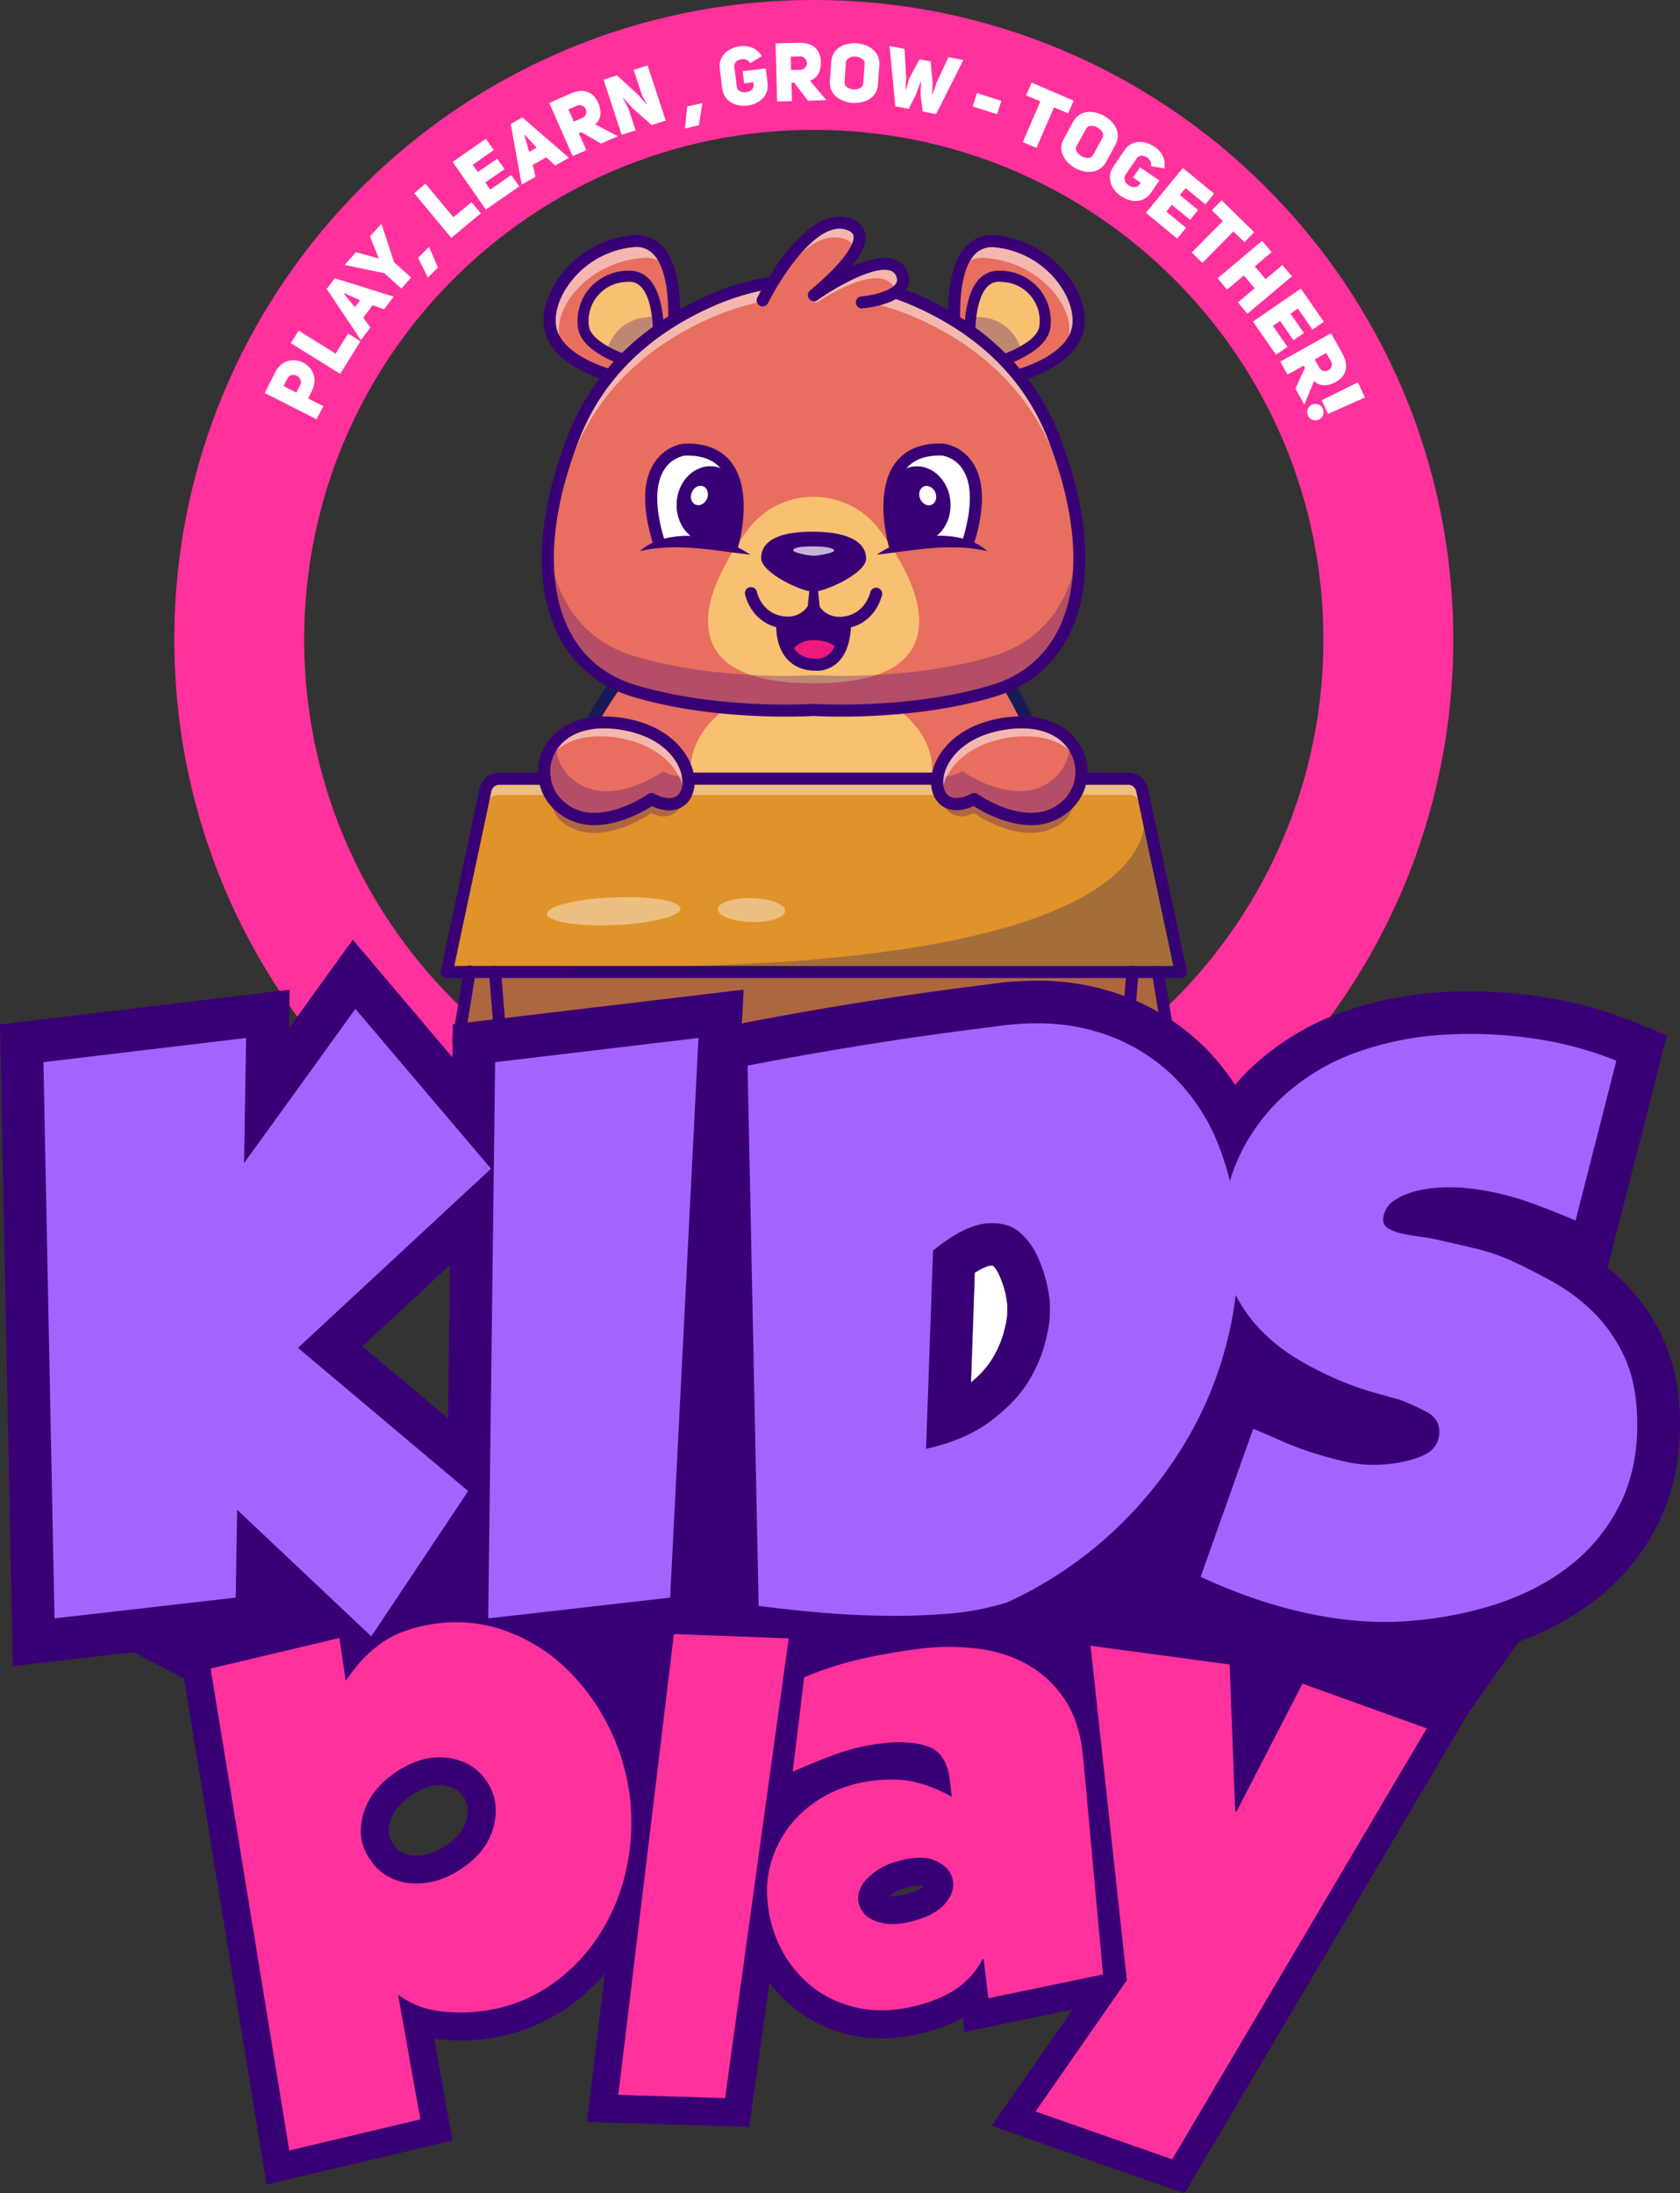
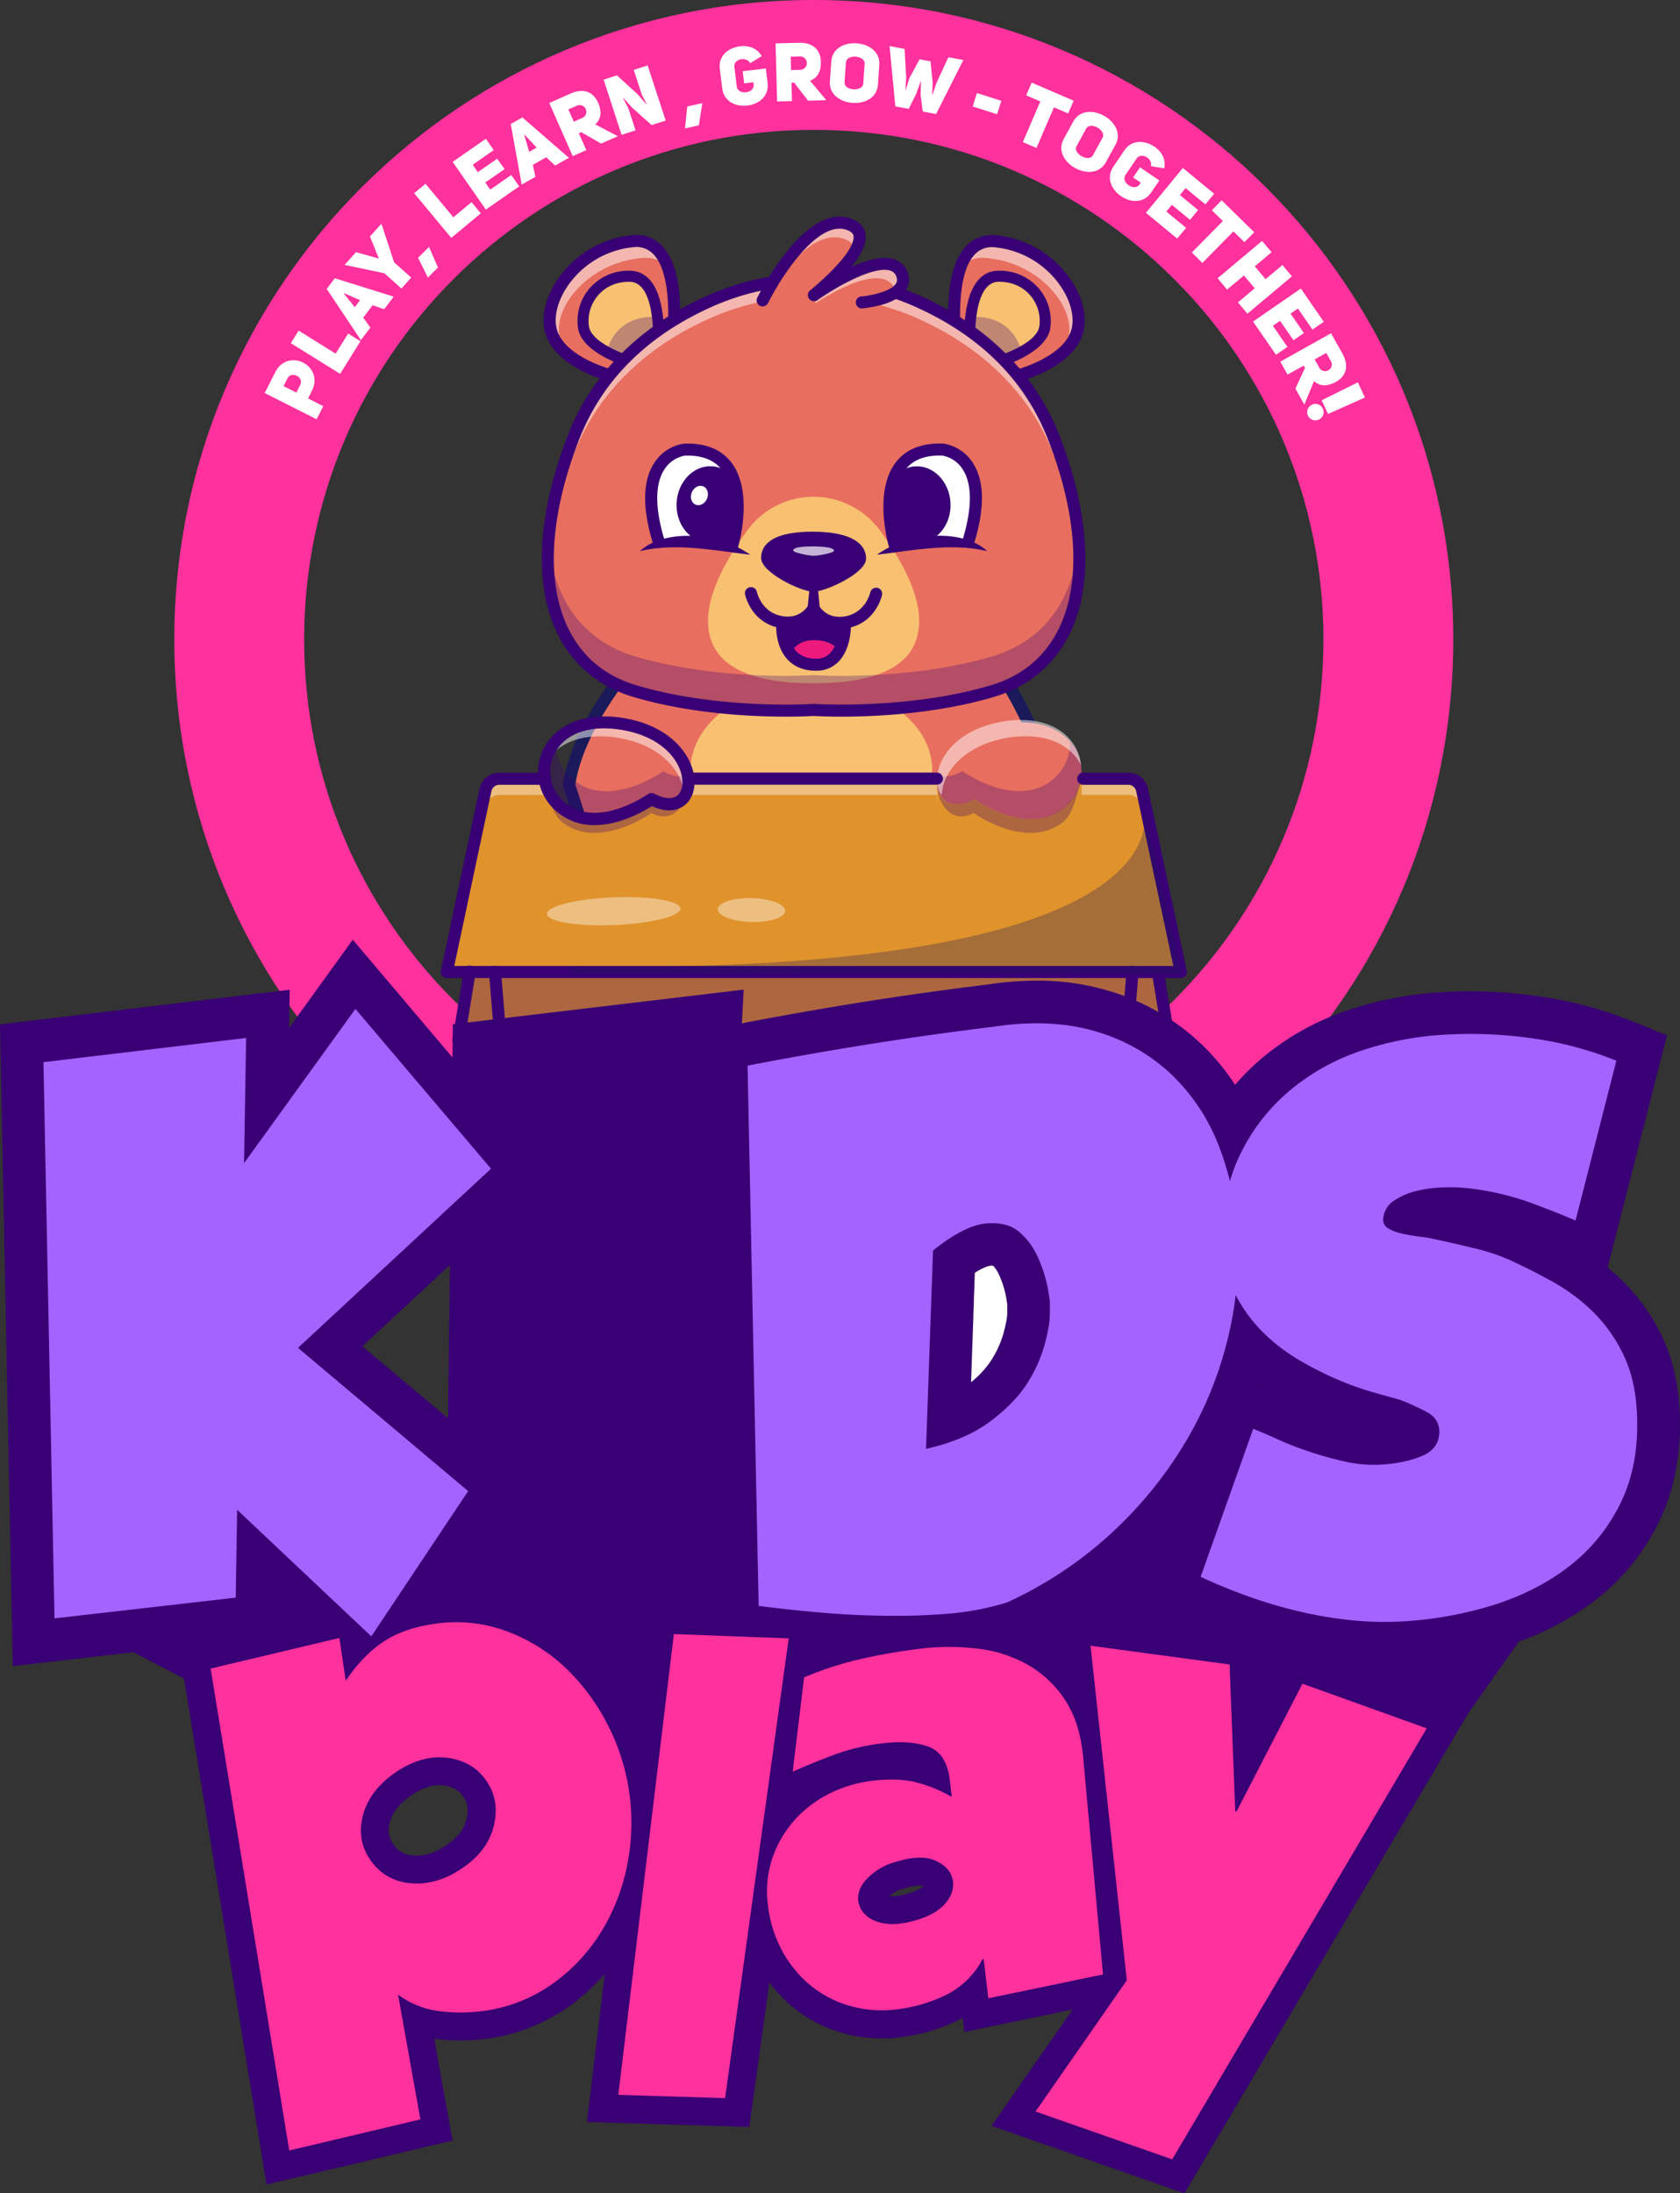
<svg xmlns="http://www.w3.org/2000/svg" viewBox="0 0 752.43 982.19">
  <rect x="0" y="0" width="752.43" height="982.19" fill="#333333" stroke="none" />
  <defs>
    <style>.cls-1{fill:#ff319d;}.cls-2{fill:#e86e5f;}.cls-3{fill:#f8c071;}.cls-4{fill:#1a1a5a;}.cls-5{fill:#e0922b;}.cls-6{opacity:0.4;}.cls-7{fill:#fff;}.cls-8{fill:#ac4917;}.cls-9{opacity:0.3;}.cls-10{fill:#390075;}.cls-11{opacity:0.5;}.cls-12{fill:#f4aa6b;}.cls-13{opacity:0.7;}.cls-14{fill:#ed197c;}.cls-15{fill:#a463ff;}</style>
  </defs>
  <g id="Layer_2" data-name="Layer 2">
    <g id="Layer_1-2" data-name="Layer 1">
      <path class="cls-1" d="M364.47,0C206.3,0,78.07,128.23,78.07,286.4S206.3,572.81,364.47,572.81,650.88,444.58,650.88,286.4,522.65,0,364.47,0Zm0,514.66c-126.06,0-228.25-102.2-228.25-228.26S238.41,58.15,364.47,58.15,592.73,160.34,592.73,286.4,490.53,514.66,364.47,514.66Z" />
      <path class="cls-2" d="M287.16,292.26s-28.1,30.19-32.27,59.33l13,40.08H469.84l2.08-36.43s-10.41-50-52.05-87.44Z" />
      <ellipse class="cls-3" cx="363.41" cy="344.83" rx="54.13" ry="38.87" />
      <path class="cls-4" d="M469.84,394.38H267.9a2.71,2.71,0,0,1-2.58-1.87l-13-40.08a2.8,2.8,0,0,1-.11-1.22c4.24-29.65,31.8-59.54,33-60.8a2.79,2.79,0,0,1,1.5-.82l132.71-24.46a2.74,2.74,0,0,1,2.31.65c41.82,37.64,52.45,86.83,52.89,88.9a3.4,3.4,0,0,1,.05.71l-2.08,36.43A2.72,2.72,0,0,1,469.84,394.38Zm-200-5.43H467.27l1.92-33.49c-1-4.35-12.24-50-50.15-84.74l-130.48,24c-4,4.48-26.95,31.13-30.89,56.59Z" />
      <polygon class="cls-5" points="223.93 462.21 205.34 465.9 210.35 435.24 221.73 435.24 223.93 462.21" />
      <path class="cls-5" d="M528.85,435.24H200.1l17.35-81.58a6.26,6.26,0,0,1,6.14-5h20.35a20.89,20.89,0,0,0,7.24,12.72c16.28,13.82,40.59-3.57,40.59-3.57,11.15,5.85,17.38-.43,16.5-9.15H419.8c-.88,8.72,5.35,15,16.5,9.15,0,0,24.31,17.39,40.59,3.57a20.81,20.81,0,0,0,7.25-12.83l.86.11h20.37a6.28,6.28,0,0,1,6.14,5Z" />
      <polygon class="cls-5" points="507.21 435.24 505.02 462.21 494.5 591.37 234.45 591.37 223.93 462.21 221.73 435.24 507.21 435.24" />
      <polygon class="cls-5" points="523.61 465.9 505.02 462.21 507.21 435.24 518.59 435.24 523.61 465.9" />
      <g class="cls-6">
        <path class="cls-7" d="M243.94,350.77H223.59a6.26,6.26,0,0,0-6.14,5L200.1,437.32h1.11L217.45,361a6.26,6.26,0,0,1,6.14-5h20.35a.3.3,0,0,1,0,.1v-5.2A.43.43,0,0,0,243.94,350.77Z" />
      </g>
      <g class="cls-6">
        <path class="cls-7" d="M419.8,350.77H309V356H419.8a15,15,0,0,0,.07,3.68v-5.2A15,15,0,0,1,419.8,350.77Z" />
      </g>
      <g class="cls-6">
        <path class="cls-7" d="M511.51,355.74a6.28,6.28,0,0,0-6.14-5H485l-.59-.08v5.21l.59.08h20.37a6.28,6.28,0,0,1,6.14,5l16.24,76.37h1.1Z" />
      </g>
      <rect class="cls-8" x="344.26" y="550.02" width="46.1" height="41.66" />
      <g class="cls-9">
        <path class="cls-10" d="M221.73,435.24l1.85,22.7H474.12a13,13,0,0,1,13,14.35l-.67,6.73h0A112.12,112.12,0,0,1,374.88,580H233.52l.93,11.38H494.51L505,462.21l2.19-27Z" />
      </g>
      <g class="cls-9">
        <polygon class="cls-10" points="223.93 462.21 205.34 465.9 210.35 435.24 221.73 435.24 223.93 462.21" />
      </g>
      <g class="cls-9">
        <polygon class="cls-10" points="523.61 465.9 505.02 462.21 507.21 435.24 518.59 435.24 523.61 465.9" />
      </g>
      <g class="cls-9">
        <path class="cls-10" d="M307.61,354.67a11.59,11.59,0,0,0,.7-3.2c-.48,8.32-6.54,17.87-16.54,12.61,0,0-24.31,17.4-40.59,3.57-4.1-3.48-6.51-14.26-7.24-19a20.89,20.89,0,0,0,7.24,12.72c16.28,13.82,40.59-3.57,40.59-3.57C300.1,362.21,305.69,359.81,307.61,354.67Z" />
      </g>
      <g class="cls-9">
        <path class="cls-10" d="M420.24,354.67a11.59,11.59,0,0,1-.7-3.2c.48,8.32,6.54,17.87,16.54,12.61,0,0,24.32,17.4,40.59,3.57,4.11-3.48,6.51-14.26,7.24-19a20.84,20.84,0,0,1-7.24,12.72c-16.27,13.82-40.59-3.57-40.59-3.57C427.75,362.21,422.16,359.81,420.24,354.67Z" />
      </g>
      <g class="cls-6">
        <ellipse class="cls-7" cx="274.83" cy="408.08" rx="29.96" ry="6.22" transform="translate(-16.49 11.6) rotate(-2.35)" />
      </g>
      <g class="cls-6">
        <ellipse class="cls-7" cx="336.59" cy="407.55" rx="5.36" ry="15.11" transform="translate(-79.64 733.35) rotate(-88.5)" />
      </g>
-       <path class="cls-2" d="M291.77,357.84s-24.31,17.39-40.59,3.57a20.89,20.89,0,0,1-7.24-12.72c-1.67-10.79,5.44-22.55,21-24.81a46,46,0,0,1,16.08.72c12.3,2.54,20.08,8.68,24.06,15.17a21.34,21.34,0,0,1,3.15,8.92C309.15,357.41,302.92,363.69,291.77,357.84Z" />
      <g class="cls-9">
        <path class="cls-10" d="M249,332a20.53,20.53,0,0,0,7.44,17c16.28,13.82,40.59-3.57,40.59-3.57,4.56,2.39,8.29,2.75,11.06,1.75.1.54.19,1.07.24,1.59.88,8.72-5.35,15-16.5,9.15,0,0-24.32,17.39-40.6,3.57A20.84,20.84,0,0,1,244,348.58,20.45,20.45,0,0,1,249,332Z" />
      </g>
      <g class="cls-11">
        <path class="cls-7" d="M306.29,354.94a21.5,21.5,0,0,0-3.16-8.93c-4-6.48-11.75-12.62-24.05-15.16a46.09,46.09,0,0,0-16.09-.73c-9.6,1.4-16,6.39-19.07,12.54.85-9.18,8-17.91,21.16-19.83a46.28,46.28,0,0,1,16.08.73c12.3,2.54,20.08,8.68,24,15.17a21.23,21.23,0,0,1,3.16,8.92,11.66,11.66,0,0,1-2,8.42C306.34,355.69,306.32,355.32,306.29,354.94Z" />
      </g>
      <path class="cls-2" d="M484.14,348.58a20.81,20.81,0,0,1-7.25,12.83c-16.28,13.82-40.59-3.57-40.59-3.57-11.15,5.85-17.38-.43-16.5-9.15a21.34,21.34,0,0,1,3.15-8.92c4-6.49,11.76-12.63,24.06-15.17a46,46,0,0,1,16.08-.72C478.63,326.13,485.75,337.81,484.14,348.58Z" />
      <g class="cls-9">
        <path class="cls-10" d="M479.12,332a19.57,19.57,0,0,1-.19,4.12,20.79,20.79,0,0,1-7.24,12.84c-16.28,13.82-40.6-3.57-40.6-3.57-4.55,2.39-8.29,2.75-11,1.75-.1.54-.19,1.07-.24,1.59-.88,8.72,5.35,15,16.5,9.15,0,0,24.31,17.39,40.59,3.57a20.81,20.81,0,0,0,7.25-12.83A20.43,20.43,0,0,0,479.12,332Z" />
      </g>
      <g class="cls-11">
        <path class="cls-7" d="M421.88,354.94A21.22,21.22,0,0,1,425,346c4-6.48,11.75-12.62,24-15.16a46,46,0,0,1,16.08-.73c9.6,1.4,16,6.39,19.08,12.54-.85-9.18-7.95-17.91-21.16-19.83a46.28,46.28,0,0,0-16.08.73c-12.3,2.54-20.08,8.68-24.06,15.17a21.34,21.34,0,0,0-3.15,8.92,11.66,11.66,0,0,0,2,8.42C421.82,355.69,421.84,355.32,421.88,354.94Z" />
      </g>
      <path class="cls-10" d="M266.29,369.51a25.32,25.32,0,0,1-16.87-6,23.07,23.07,0,0,1-6.09-28c4.58-9.4,17-17.89,38.28-13.51,18.14,3.74,26.84,14.77,28.94,23.86,1.41,6.14-.11,11.81-4,14.8-2.18,1.69-6.89,3.86-14.58.36C288.25,363.37,277.59,369.51,266.29,369.51Zm4.24-43.33c-10.59,0-18.63,4.09-22.32,11.66a17.72,17.72,0,0,0,4.72,21.5c14.46,12.28,37-3.55,37.26-3.71a2.74,2.74,0,0,1,2.84-.2c4.36,2.29,8,2.6,10.22.88s2.94-5.23,2-9.28c-1.71-7.44-9.12-16.54-24.73-19.77A50.08,50.08,0,0,0,270.53,326.18Z" />
-       <path class="cls-10" d="M461.78,369.51c-11.3,0-22-6.14-25.69-8.54-7.69,3.49-12.4,1.33-14.58-.36-3.88-3-5.4-8.66-4-14.8,2.1-9.09,10.8-20.12,28.94-23.86,21.23-4.38,33.7,4.11,38.28,13.51a23.07,23.07,0,0,1-6.09,28A25.32,25.32,0,0,1,461.78,369.51Zm-23.9-13.88c.22.16,22.8,16,37.26,3.71a17.72,17.72,0,0,0,4.72-21.5c-4.78-9.81-16.86-13.76-32.3-10.58-15.62,3.23-23,12.33-24.74,19.77-.94,4.05-.17,7.6,2,9.28s5.85,1.41,10.21-.88a2.72,2.72,0,0,1,2.84.2Z" />
      <path class="cls-10" d="M419.41,351.41H308.27a2.72,2.72,0,0,1,0-5.43H419.41a2.72,2.72,0,1,1,0,5.43Z" />
      <path class="cls-10" d="M528.85,438H200.1a2.71,2.71,0,0,1-2.66-3.28l17.35-81.57a9,9,0,0,1,8.79-7.12h20.36a2.72,2.72,0,1,1,0,5.43H223.58a3.58,3.58,0,0,0-3.48,2.82l-16.65,78.29H525.5l-16.65-78.29a3.58,3.58,0,0,0-3.48-2.82H485a2.72,2.72,0,0,1,0-5.43h20.37a9,9,0,0,1,8.79,7.12l17.35,81.57a2.71,2.71,0,0,1-2.66,3.28Z" />
      <path class="cls-10" d="M496.63,594.08H238c-.88,0-1.6-1.21-1.6-2.71s.72-2.72,1.6-2.72H496.63c.88,0,1.59,1.22,1.59,2.72S497.51,594.08,496.63,594.08Z" />
      <path class="cls-10" d="M234.44,594.08a2.71,2.71,0,0,1-2.7-2.49L219,435.46a2.71,2.71,0,1,1,5.41-.44l12.71,156.13a2.72,2.72,0,0,1-2.48,2.93Z" />
      <path class="cls-10" d="M205.34,468.62a2.71,2.71,0,0,1-2.68-3.15l5-30.67a2.72,2.72,0,1,1,5.36.88l-4.39,26.8,14.75-2.93a2.71,2.71,0,1,1,1.06,5.32l-18.59,3.7A3.17,3.17,0,0,1,205.34,468.62Z" />
      <path class="cls-10" d="M494.5,594.08h-.22a2.73,2.73,0,0,1-2.49-2.93L504.51,435a2.71,2.71,0,1,1,5.41.44L497.21,591.59A2.72,2.72,0,0,1,494.5,594.08Z" />
      <path class="cls-10" d="M523.61,468.62a3.17,3.17,0,0,1-.53-.05l-18.59-3.7a2.71,2.71,0,1,1,1.06-5.32l14.75,2.93-4.39-26.8a2.72,2.72,0,0,1,5.36-.88l5,30.67a2.71,2.71,0,0,1-2.68,3.15Z" />
      <path class="cls-2" d="M273.05,168.07s-23.9-6.22-26.59-21.21,13.37-36.52,36.79-38.77c19.8-1.89,18.64,29.54,18.74,35.09" />
      <path class="cls-10" d="M272.92,168.59c-1-.25-24.27-6.48-27-21.63-1.23-6.83,1.25-14.94,6.81-22.26a43.59,43.59,0,0,1,30.46-17.14,13.75,13.75,0,0,1,11,3.38c8.23,7.45,8.3,24.52,8.32,30.95,0,.51,0,.94,0,1.28l-1.07,0c0-.34,0-.78,0-1.29,0-5.7-.09-23-8-30.17a12.72,12.72,0,0,0-10.18-3.1,42.56,42.56,0,0,0-29.71,16.72c-5.29,7-7.76,15-6.6,21.42,2.6,14.48,26,20.72,26.2,20.78Z" />
      <g class="cls-11">
        <path class="cls-7" d="M298.08,118.62a14,14,0,0,0-10.71-3.05c-23.42,2-39.48,21.53-36.79,35.1a14,14,0,0,0,.58,2,16.57,16.57,0,0,1-5.34-8.77c-2.7-13.57,13.37-33.06,36.79-35.09C290.9,108.13,295.51,112.7,298.08,118.62Z" />
      </g>
      <path class="cls-12" d="M282.77,162s-19.47-5.58-21.21-15.25,5.17-22.74,20.35-22.79c13.27,0,12.82,24,12.89,27.58" />
      <path class="cls-10" d="M282.77,164.65a2.64,2.64,0,0,1-.74-.1c-2.16-.62-21.15-6.36-23.12-17.37a22.51,22.51,0,0,1,5-17.89,23,23,0,0,1,18-8.06h0c7,0,15.32,5.14,15.55,29.59v.63a2.71,2.71,0,0,1-2.65,2.75h-.05a2.7,2.7,0,0,1-2.7-2.65v-.68c-.08-9.06-1.52-24.25-10.15-24.25h0c-7.29,0-11.59,3.34-13.9,6.12a17,17,0,0,0-3.8,13.49c1.17,6.52,14.66,11.8,19.29,13.13a2.7,2.7,0,0,1-.74,5.29Z" />
      <path class="cls-3" d="M294.8,151.5l-12,10.46a61.62,61.62,0,0,1-11-4.54c-4.75-2.58-9.43-6.2-10.24-10.71-1.73-9.67,5.17-22.74,20.35-22.78,8.65,0,11.47,10.18,12.41,18.29A89.8,89.8,0,0,1,294.8,151.5Z" />
      <path class="cls-10" d="M282.9,162.55l-.28-.08a62,62,0,0,1-11.07-4.58c-6.27-3.39-9.81-7.12-10.52-11.08a20.34,20.34,0,0,1,4.51-16.14c2.75-3.31,7.83-7.26,16.37-7.28h0c7,0,11.48,6.49,12.9,18.76a83.4,83.4,0,0,1,.48,8.67v.92ZM282,124.46h0c-8.12,0-12.94,3.76-15.55,6.89a19.26,19.26,0,0,0-4.27,15.27c.81,4.51,5.87,8.11,10,10.33a63.08,63.08,0,0,0,10.58,4.41l11.62-10.1v-.43a80.3,80.3,0,0,0-.47-8.55C292.85,134.15,290,124.46,282,124.46Z" />
      <g class="cls-9">
        <path class="cls-10" d="M294.8,151.5l-12,10.46a61.62,61.62,0,0,1-11-4.54c1.81-7.88,8.57-15.45,20.11-15.49a9.76,9.76,0,0,1,2.41.29A89.8,89.8,0,0,1,294.8,151.5Z" />
      </g>
      <path class="cls-10" d="M282.77,164.21a2.27,2.27,0,0,1-.62-.09c-2.13-.61-20.87-6.28-22.8-17a22,22,0,0,1,4.87-17.53,22.55,22.55,0,0,1,17.68-7.9h0c6.78,0,14.87,5.06,15.1,29.14v.64a2.26,2.26,0,0,1-2.21,2.29h0a2.25,2.25,0,0,1-2.25-2.21v-.68c-.15-15.92-3.91-24.69-10.6-24.69h0c-7.47,0-11.87,3.43-14.25,6.29a17.44,17.44,0,0,0-3.89,13.85c1.22,6.79,14.57,12,19.61,13.48a2.25,2.25,0,0,1-.62,4.42Z" />
      <path class="cls-10" d="M273.05,170.77a2.71,2.71,0,0,1-.68-.09c-1-.27-25.61-6.85-28.57-23.34-1.33-7.42,1.3-16.15,7.21-24a45.82,45.82,0,0,1,32-18,15.85,15.85,0,0,1,12.66,3.92c8.94,8.1,9,25.86,9,32.55,0,.5,0,.92,0,1.25a2.7,2.7,0,0,1-2.65,2.75H302a2.7,2.7,0,0,1-2.69-2.65c0-.35,0-.79,0-1.33,0-5.46-.09-22.07-7.27-28.57a10.5,10.5,0,0,0-8.51-2.55,40.44,40.44,0,0,0-28.2,15.87c-4.93,6.51-7.25,13.89-6.2,19.73,2.36,13.1,24.4,19,24.63,19.08a2.7,2.7,0,0,1-.69,5.31Z" />
      <path class="cls-2" d="M456.19,168.07s23.9-6.22,26.6-21.21-13.38-36.52-36.8-38.77c-19.8-1.89-18.64,29.54-18.74,35.09" />
      <path class="cls-10" d="M456.33,168.59l-.28-1c.24-.06,23.61-6.31,26.21-20.78,1.15-6.44-1.32-14.44-6.61-21.42a42.56,42.56,0,0,0-29.71-16.72,12.7,12.7,0,0,0-10.17,3.1c-7.89,7.14-7.95,24.47-8,30.17,0,.51,0,.95,0,1.29l-1.08,0c0-.34,0-.77,0-1.28,0-6.43.09-23.5,8.33-30.95a13.72,13.72,0,0,1,11-3.38,43.61,43.61,0,0,1,30.47,17.14c5.55,7.32,8,15.43,6.8,22.26C480.59,162.11,457.31,168.34,456.33,168.59Z" />
      <g class="cls-11">
        <path class="cls-7" d="M431.16,118.62a14.06,14.06,0,0,1,10.71-3.05c23.42,2,39.49,21.53,36.79,35.1a11.89,11.89,0,0,1-.58,2,16.53,16.53,0,0,0,5.35-8.77c2.69-13.57-13.37-33.06-36.8-35.09C438.35,108.13,433.73,112.7,431.16,118.62Z" />
      </g>
      <path class="cls-12" d="M446.47,162s19.47-5.58,21.21-15.25-5.16-22.74-20.35-22.79c-13.26,0-12.82,24-12.88,27.58" />
      <path class="cls-10" d="M446.47,164.65a2.7,2.7,0,0,1-.74-5.29c4.63-1.33,18.12-6.61,19.29-13.13a17,17,0,0,0-3.79-13.49c-2.32-2.78-6.61-6.1-13.9-6.12h0c-8.63,0-10.06,15.19-10.15,24.25v.68a2.7,2.7,0,1,1-5.39-.1v-.63c.22-24.5,8.61-29.64,15.58-29.59a23,23,0,0,1,18,8.06,22.56,22.56,0,0,1,5,17.89c-2,11-21,16.75-23.12,17.37A2.76,2.76,0,0,1,446.47,164.65Z" />
      <path class="cls-3" d="M434.45,151.5l12,10.46a61.69,61.69,0,0,0,11-4.54c4.76-2.58,9.43-6.2,10.24-10.71,1.73-9.67-5.17-22.74-20.34-22.78-8.66,0-11.48,10.18-12.41,18.29A84.21,84.21,0,0,0,434.45,151.5Z" />
      <path class="cls-10" d="M446.34,162.55,433.9,151.74l0-.92a82.69,82.69,0,0,1,.47-8.67c1.42-12.27,5.88-18.76,12.91-18.76h0c8.53,0,13.61,4,16.37,7.28a20.33,20.33,0,0,1,4.5,16.13c-.71,4-4.25,7.7-10.51,11.09a62.26,62.26,0,0,1-11.08,4.58ZM435,151.26l11.62,10.1A63.11,63.11,0,0,0,457.18,157c4.1-2.22,9.16-5.82,10-10.34a19.21,19.21,0,0,0-4.27-15.26c-2.61-3.13-7.43-6.86-15.55-6.89h0c-8.09,0-10.9,9.69-11.84,17.82a83.11,83.11,0,0,0-.47,8.55Z" />
      <g class="cls-9">
        <path class="cls-10" d="M434.45,151.5l12,10.46a61.69,61.69,0,0,0,11-4.54c-1.81-7.88-8.56-15.45-20.11-15.49a9.62,9.62,0,0,0-2.4.29A84.21,84.21,0,0,0,434.45,151.5Z" />
      </g>
      <path class="cls-10" d="M446.47,164.21a2.25,2.25,0,0,1-.62-4.42c5-1.45,18.4-6.69,19.62-13.48a17.48,17.48,0,0,0-3.9-13.85c-2.38-2.86-6.78-6.26-14.24-6.29h0c-6.69,0-10.45,8.77-10.6,24.7v.67a2.29,2.29,0,0,1-2.29,2.21,2.25,2.25,0,0,1-2.2-2.29v-.64c.22-24.08,8.32-29.14,15.09-29.14h0a22.57,22.57,0,0,1,17.69,7.9,22,22,0,0,1,4.86,17.53c-1.93,10.73-20.67,16.4-22.8,17A2.16,2.16,0,0,1,446.47,164.21Z" />
      <path class="cls-10" d="M456.19,170.77a2.7,2.7,0,0,1-.68-5.31c.22-.06,22.27-6,24.62-19.08,1.05-5.84-1.27-13.22-6.2-19.73a40.42,40.42,0,0,0-28.2-15.87,10.5,10.5,0,0,0-8.51,2.55C430,119.83,430,136.44,430,141.9c0,.54,0,1,0,1.33a2.7,2.7,0,0,1-5.4-.1c0-.33,0-.75,0-1.25,0-6.69.09-24.45,9-32.55a15.82,15.82,0,0,1,12.65-3.92,45.82,45.82,0,0,1,32,18c5.91,7.8,8.54,16.53,7.21,24-3,16.49-27.53,23.07-28.57,23.34A2.71,2.71,0,0,1,456.19,170.77Z" />
      <path class="cls-2" d="M364.39,317.91s42,2.93,80.16-8.44,50.1-55,27.45-113.41c-12.59-32.49-37.95-50.83-60.89-61.11a114.32,114.32,0,0,0-93.44,0c-22.94,10.28-48.3,28.62-60.89,61.11-22.65,58.46-10.73,102,27.45,113.41S364.39,317.91,364.39,317.91Z" />
      <path class="cls-10" d="M376.87,318.77c-7.35,0-12-.29-12.48-.32-1.48.1-43,2.65-80.32-8.47-14.68-4.37-25.89-13.73-32.42-27.05-10.48-21.38-8.84-52.3,4.63-87.06,10.57-27.3,31.15-48,61.17-61.41a114.88,114.88,0,0,1,93.88,0c30,13.45,50.59,34.11,61.17,61.41,13.46,34.76,15.11,65.68,4.63,87.06-6.54,13.32-17.75,22.68-32.43,27.05C419.43,317.51,392.26,318.77,376.87,318.77Zm-12.48-1.39h0c.42,0,42.34,2.78,80-8.43,14.38-4.28,25.37-13.45,31.76-26.49,10.35-21.11,8.69-51.73-4.66-86.2-10.47-27-30.86-47.49-60.61-60.82a113.84,113.84,0,0,0-93,0c-29.75,13.33-50.14,33.79-60.61,60.82-13.36,34.47-15,65.09-4.67,86.2,6.4,13,17.38,22.21,31.77,26.49,37.64,11.21,79.55,8.46,80,8.43Z" />
      <g class="cls-11">
        <path class="cls-7" d="M483.37,253.9c-.56-14.89-4.27-31.77-11.37-50.12-12.6-32.49-37.95-50.83-60.89-61.11a114.32,114.32,0,0,0-93.44,0c-22.94,10.28-48.3,28.62-60.89,61.11C249.67,222.13,246,239,245.41,253.9c-.65-16.67,3-36.24,11.37-57.84,12.59-32.49,38-50.83,60.89-61.11a114.32,114.32,0,0,1,93.44,0c22.94,10.28,48.29,28.62,60.89,61.11C480.37,217.66,484,237.23,483.37,253.9Z" />
      </g>
      <path class="cls-10" d="M376.83,320.93c-6.93,0-11.48-.25-12.44-.31-3.12.19-44,2.43-80.94-8.57-15.27-4.55-26.94-14.29-33.74-28.17-10.75-21.93-9.14-53.46,4.55-88.79,10.64-27.46,32.18-49.1,62.3-62.6a117.06,117.06,0,0,1,95.65,0c30.12,13.5,51.67,35.15,62.3,62.6,13.69,35.33,15.31,66.86,4.56,88.79-6.81,13.88-18.48,23.62-33.75,28.17C419.8,319.65,392.36,320.93,376.83,320.93Zm-12.44-5.71h.18c.42,0,42,2.75,79.21-8.34,14-4.17,24.23-12.7,30.44-25.37,10.08-20.57,8.4-50.56-4.74-84.47-10.26-26.48-30.27-46.54-59.47-59.63a111.68,111.68,0,0,0-91.24,0c-29.21,13.09-49.22,33.15-59.48,59.63-13.13,33.91-14.82,63.9-4.74,84.47,6.21,12.67,16.46,21.2,30.45,25.37,37.24,11.09,78.79,8.37,79.2,8.34Z" />
      <path class="cls-3" d="M411.67,278c0,21.48-21.17,28-47.28,28s-47.28-6.52-47.28-28c0-12.66,8.06-27.42,17.52-40.4a36.82,36.82,0,0,1,59.52,0C403.61,250.56,411.67,265.32,411.67,278Z" />
      <path class="cls-10" d="M387.89,250.19c0,6.57-18.37,14.84-23.61,14.8-5.42,0-23.45-8.57-23.4-15.15s6-11.86,23.59-11.74C381.55,238.23,387.94,243.61,387.89,250.19Z" />
      <g class="cls-13">
        <path class="cls-7" d="M373.54,246.62c0,1-7.13,2.28-9.17,2.27s-9.14-1.38-9.13-2.41,2.32-1.84,9.16-1.79C371.05,244.74,373.55,245.59,373.54,246.62Z" />
      </g>
      <path class="cls-3" d="M394.16,265.88s-2.26,10.53-13,12.7-15-6.22-15-6.22-4.37,8.36-15.1,6.09-12.9-12.81-12.9-12.81" />
      <path class="cls-10" d="M377.74,279.48a14,14,0,0,1-11.64-6.11c-1.44,2.07-6.18,7.52-15.2,5.61-10.95-2.31-13.29-13.12-13.32-13.23l1.06-.22c0,.1,2.23,10.24,12.48,12.4s14.34-5.49,14.51-5.82l.48-.91.48.92c.16.32,4.25,8,14.46,5.94s12.57-12.19,12.59-12.29l1.05.23c0,.11-2.47,10.9-13.43,13.11A18.1,18.1,0,0,1,377.74,279.48Z" />
      <path class="cls-10" d="M376,281.63a16.17,16.17,0,0,1-11.68-4.83,16.56,16.56,0,0,1-15.64,4.29c-12.31-2.6-14.88-14.41-15-14.91A2.69,2.69,0,1,1,339,265.1c.08.34,2,8.86,10.82,10.71,8.62,1.82,12.11-4.63,12.15-4.7a2.69,2.69,0,0,1,2.39-1.45h0a2.7,2.7,0,0,1,2.39,1.47c.13.25,3.59,6.53,12.11,4.81,8.91-1.8,10.89-10.53,10.91-10.62a2.69,2.69,0,1,1,5.27,1.13c-.11.5-2.77,12.29-15.11,14.78A19.68,19.68,0,0,1,376,281.63Z" />
      <path class="cls-10" d="M365.11,250.26l2,21.72a2.71,2.71,0,0,1-5.4.49,2.35,2.35,0,0,1,0-.53L364,250.25a.57.57,0,0,1,1.13,0Z" />
      <path class="cls-2" d="M342,135.43S361.48,95,380.7,100.66c15.9,4.7-11.76,27.75-16.17,31.45a0,0,0,0,0,0,0c4.31-3,33.17-22.67,39.47-8.84C408.68,133.5,386,135.43,386,135.43" />
      <path class="cls-10" d="M386,136l-.09-1.07c.15,0,14.43-1.29,17.62-6.75a4.72,4.72,0,0,0,0-4.6,7.2,7.2,0,0,0-4.92-4.2c-10.28-2.79-29.93,10.55-33.76,13.25l-.42.29-.67-.81.55-.51c14.35-12,21.66-21.49,20.6-26.58-.37-1.8-1.81-3.06-4.39-3.82-18.56-5.5-37.88,34.1-38.07,34.5l-1-.47c.8-1.67,19.91-40.8,39.34-35.06,3,.88,4.69,2.43,5.14,4.63,1.22,5.83-6.84,15-15.53,22.89,7.85-4.82,20.63-11.47,28.46-9.35a8.29,8.29,0,0,1,5.61,4.79,5.81,5.81,0,0,1-.08,5.6C401,134.63,386.6,135.92,386,136Z" />
      <g class="cls-11">
        <path class="cls-7" d="M342.14,135.43H342S361.49,95,380.7,100.66c7,2,5.57,7.63,1.44,13.56.89-3.35-.15-6.09-4.58-7.41C363.11,102.53,348.5,124.34,342.14,135.43Z" />
      </g>
      <g class="cls-11">
        <path class="cls-7" d="M401.4,131a7.28,7.28,0,0,0-.5-1.52c-5.2-11.39-25.69-.08-35.16,6h-1a124.46,124.46,0,0,0,9.85-9.55h0c10.34-5.83,25.18-12,29.5-2.55C405.59,126.72,404.09,129.2,401.4,131Z" />
      </g>
      <path class="cls-10" d="M386,138.13a2.7,2.7,0,0,1-.23-5.39c4.78-.4,13.2-2.3,15.44-5.66a3.14,3.14,0,0,0,.31-2.94,4.06,4.06,0,0,0-2.72-2.92c-6.94-2.33-23.31,6.59-32.63,13.15a2.73,2.73,0,0,1-3.36-4.3l.17-.14c18.91-15.89,19.55-22.54,19.29-24.2-.06-.45-.24-1.62-2.56-2.58-13.25-5.54-30.25,21.58-35.68,32.5a2.7,2.7,0,1,1-4.83-2.41c.89-1.78,22-43.67,42.59-35.07,4.23,1.76,5.5,4.64,5.82,6.74.59,3.84-1.51,8.71-6.26,14.56,6.8-3,14.07-5.08,19.17-3.36a9.46,9.46,0,0,1,6.14,6.39,8.52,8.52,0,0,1-1,7.58c-4.42,6.6-17.95,7.91-19.48,8Z" />
      <path class="cls-10" d="M376.33,289.5c-1.75,4.3-5,8.17-10.85,8.17-6.25,0-9.93-2.93-12.09-6.55-3.46-5.79-3-13.34-3-13.34l15.09-1.8,13,2A33.34,33.34,0,0,1,376.33,289.5Z" />
      <path class="cls-14" d="M376.33,291c-1.75,4.54-5,8.63-10.85,8.63a13,13,0,0,1-12.09-6.92c1.72-3.43,4.94-6.58,11-6.58S374.15,288.32,376.33,291Z" />
      <path class="cls-10" d="M365.48,300.18c-5.63,0-9.86-2.41-12.55-7.19l-.14-.24.12-.26c2.25-4.5,6.22-6.88,11.48-6.88,5.49,0,9.65,1.71,12.35,5.07l.2.24-.11.29C374.57,297.08,370.65,300.18,365.48,300.18ZM354,292.72a12.49,12.49,0,0,0,11.48,6.39c4.67,0,8.11-2.69,10.23-8-2.49-2.94-6.3-4.43-11.32-4.43C359.6,286.69,356.11,288.71,354,292.72Z" />
      <path class="cls-10" d="M365.48,300.37c-5.34,0-9.63-1.69-12.74-5-5.62-6-5.09-15.14-5.06-15.53a2.7,2.7,0,0,1,5.38.35h0c0,.07-.38,7.24,3.64,11.51,2.05,2.18,5,3.28,8.78,3.28a8.26,8.26,0,0,0,6.22-2.42c4.1-4.16,4-12.2,4-12.29a2.71,2.71,0,0,1,2.65-2.74,2.74,2.74,0,0,1,2.75,2.65c0,.42.13,10.36-5.55,16.14A13.59,13.59,0,0,1,365.48,300.37Z" />
      <g class="cls-9">
        <path class="cls-10" d="M444.55,309.47c-38.17,11.37-80.17,8.44-80.17,8.44s-42,2.93-80.15-8.44c-27.28-8.13-41.14-32.68-38.59-67.35,2.13,26.41,15.6,44.92,38.59,51.76,38.17,11.38,80.15,8.45,80.15,8.45s42,2.93,80.17-8.45c23-6.84,36.45-25.35,38.58-51.76C485.69,276.79,471.82,301.34,444.55,309.47Z" />
      </g>
      <path class="cls-7" d="M328,244.18s13-44.12-21.53-42.82c0,0-23.38,2.33-11.39,41.36" />
      <path class="cls-10" d="M328,246.87a2.56,2.56,0,0,1-.77-.11,2.7,2.7,0,0,1-1.83-3.34c.07-.22,6.34-22.17-2.22-33.15-3.42-4.39-9-6.48-16.51-6.22a13.78,13.78,0,0,0-9.11,6.17c-4.29,6.57-4.26,17.54.09,31.71a2.7,2.7,0,0,1-5.16,1.59c-4.94-16.08-4.72-28.32.64-36.38a19.12,19.12,0,0,1,13.06-8.46h.17c9.43-.36,16.52,2.43,21.09,8.29,10.25,13.17,3.43,37,3.13,38A2.69,2.69,0,0,1,328,246.87Z" />
      <ellipse class="cls-10" cx="317.87" cy="225.89" rx="17.1" ry="14.83" transform="translate(72.71 529.15) rotate(-86.45)" />
      <ellipse class="cls-7" cx="313.27" cy="221.92" rx="4.45" ry="3.69" transform="translate(-11.73 426.28) rotate(-67.48)" />
      <path class="cls-10" d="M329.58,239.54l-5.71,6.33-9.41-2.19,2.67-8s5.6-2.85,5.75-2.17S329.58,239.54,329.58,239.54Z" />
      <path class="cls-10" d="M336,248.39c-4.34-.48-8.48-1.07-12.61-1.61s-8.2-1-12.26-1.33a104.93,104.93,0,0,0-12.15-.29c-2,.09-4.06.26-6.12.51s-4.1.67-6.26,1.1a23.46,23.46,0,0,1,5.5-3.64A32.84,32.84,0,0,1,298.4,241a43.29,43.29,0,0,1,13.17-.89,54.29,54.29,0,0,1,12.79,2.59A43.47,43.47,0,0,1,336,248.39Z" />
      <path class="cls-7" d="M400.74,244.18s-12.95-44.12,21.53-42.82c0,0,23.38,2.33,11.39,41.36" />
      <path class="cls-10" d="M400.74,246.87a2.7,2.7,0,0,1-2.59-1.93c-.29-1-7.11-24.81,3.14-38,4.56-5.86,11.66-8.64,21.08-8.29h.17a19.1,19.1,0,0,1,13.06,8.46c5.36,8.06,5.58,20.3.64,36.38a2.7,2.7,0,0,1-5.16-1.59c4.36-14.17,4.39-25.14.09-31.71a13.76,13.76,0,0,0-9.11-6.17c-7.54-.26-13.09,1.83-16.51,6.22-8.56,11-2.28,32.93-2.22,33.15a2.68,2.68,0,0,1-1.83,3.34A2.5,2.5,0,0,1,400.74,246.87Z" />
      <ellipse class="cls-10" cx="410.91" cy="225.89" rx="14.83" ry="17.1" transform="translate(-13.21 25.9) rotate(-3.55)" />
-       <ellipse class="cls-7" cx="415.51" cy="221.92" rx="3.69" ry="4.45" transform="translate(-53.32 176.09) rotate(-22.52)" />
      <path class="cls-10" d="M399.19,239.54l5.72,6.33,9.4-2.19-2.66-8s-5.61-2.85-5.76-2.17S399.19,239.54,399.19,239.54Z" />
      <path class="cls-10" d="M392.76,248.39a43.32,43.32,0,0,1,11.66-5.73,54.19,54.19,0,0,1,12.79-2.59,43.29,43.29,0,0,1,13.17.89,33,33,0,0,1,6.27,2.17,23.46,23.46,0,0,1,5.5,3.64c-2.16-.43-4.21-.83-6.26-1.1s-4.09-.42-6.11-.51a105.1,105.1,0,0,0-12.16.29c-4.06.31-8.13.79-12.25,1.33S397.09,247.91,392.76,248.39Z" />
      <g class="cls-9">
        <path class="cls-4" d="M512,361s28.11,76-258.14,71.82l2.88,3.15H529.17Z" />
      </g>
      <path class="cls-10" d="M577.25,738.55l-13.31,25.82-1.16-29.92-88.5-11.93,2.07,19.12a59.64,59.64,0,0,0-10.14-7.16,72.83,72.83,0,0,0-27.08-8.62,117.4,117.4,0,0,0-28.12,0,274.79,274.79,0,0,0-28.48,5,165.15,165.15,0,0,0-16.95,4.85l1.94-14-76.74-2.86-6.11,50.65c-.61-1.28-1.24-2.55-1.9-3.82A106.11,106.11,0,0,0,261,737.08a89.78,89.78,0,0,0-30.87-18.68A75.93,75.93,0,0,0,204.51,714a84.59,84.59,0,0,0-12.39.94c-10.84,1.61-20.17,5-27.72,10.1-.33.22-.65.45-1,.68l-1.12-7.5L80.13,737.79,119.36,978.3l83.31-19.72L194.49,913c.64.09,1.28.17,1.92.23a100.43,100.43,0,0,0,10.23.54,83.35,83.35,0,0,0,47.89-15,93.37,93.37,0,0,0,16.34-14.8l-8,66.31,72.71,2.21,9-64.71a62.37,62.37,0,0,0,11.53,11.86,61.07,61.07,0,0,0,22,11,64.06,64.06,0,0,0,16.71,2.21,67.09,67.09,0,0,0,8.1-.5,80.4,80.4,0,0,0,26.76-7.91c.5-.25,1-.51,1.49-.78l.76,6.3,48.47-10.06L444.1,952l86.41,30.24,127-214.87ZM208.94,814.8c-1.09,4.45-4.15,8.28-9.34,11.71l-.1.07a25.31,25.31,0,0,1-8,3.75,21.42,21.42,0,0,1-5.08.66,17.15,17.15,0,0,1-1.9-.11,11.93,11.93,0,0,1-4.88-1.61,10.38,10.38,0,0,1-3.4-3.3l-.18-.26c-2-2.89-2.45-5.82-1.42-9.78,1.17-4.48,4.39-8.45,9.84-12.14,4.38-2.88,8.51-4.35,12.27-4.35a15.33,15.33,0,0,1,2.15.16c4,.58,6.69,2.15,8.65,5.1l.08.11C208.92,806.69,210.23,809.53,208.94,814.8Zm197.38,33.27a25.06,25.06,0,0,1-6.63,1.08,11.84,11.84,0,0,1-1.39-.08,17.55,17.55,0,0,1,7-3.47l.22-.06A23.78,23.78,0,0,1,412,844.4a5.54,5.54,0,0,1,1.61.18C412.77,845.41,410.76,846.83,406.32,848.07Z" />
      <path class="cls-10" d="M752.32,632.89c-.52-12.88-3.17-24.42-7.9-34.29a87.55,87.55,0,0,0-17.49-24.75q-3.31-3.26-6.92-6.21l26.57-104-15.44-6.28a178.83,178.83,0,0,0-40.26-10.95,213.92,213.92,0,0,0-32.27-2.46c-3.4,0-6.85.08-10.19.24a161.44,161.44,0,0,0-45,8.29,118,118,0,0,0-38.78,21.85,104.48,104.48,0,0,0-11.48,11.47,104,104,0,0,0-15.23-18.36,102.2,102.2,0,0,0-41.79-23.85,110.6,110.6,0,0,0-31.78-4.43,150.28,150.28,0,0,0-22.48,1.78c-35.54,4.33-72.4,10.15-109.58,17.31l.76-15.07-130.22,15.5-.19,14.85L158,420.83l-28.54,39.53.29-17.12L0,458.74,5.72,746.13l118.71-13.6.2-12.76,45,42.47,30-45-.36,28.92L318.4,732.61,320.21,697l.8,39.05,16.38,2.06c21.89,2.76,40.52,4.27,55.4,4.49,2.66,0,5.26.06,7.72.06a273.3,273.3,0,0,0,28.85-1.25,143.93,143.93,0,0,0,27.37-5.57l1.2-.38,1.14-.53a198.54,198.54,0,0,0,52.25-34.83q6.85-6.42,13-13.24l-10.39,29.24,15.74,7.36c6.65,3.1,13.82,6.07,21.31,8.82a229.55,229.55,0,0,0,23.65,7.27,204.37,204.37,0,0,0,24.95,4.61,171.65,171.65,0,0,0,20.67,1.28c1.49,0,3,0,4.48-.06h.22a190.27,190.27,0,0,0,48.9-8.12,127.32,127.32,0,0,0,41.35-21.22,98.91,98.91,0,0,0,28.17-35.28C750.05,666.72,753.07,650.6,752.32,632.89Zm-590-30,39.18-36.38-.85,68.63Zm288.77-14.48c0,.25,0,2.62-1.67,8.69a45.47,45.47,0,0,1-5.6,12.24,42.34,42.34,0,0,1-8.9,9.61l1.71-49c4.54-2.83,6.58-3.07,6.61-3.07a9.84,9.84,0,0,1,1.16-.07h.36a14.06,14.06,0,0,1,2.84,4.48,43.17,43.17,0,0,1,2.84,8.74c.36,2.13.55,3.33.65,4Zm112.64,31.82,0-.15.47.35ZM44.66,732l38,19.85,68.19,19,59.56-9.49,101.27,13.81,110.2-13.81,82,12.08,72.5,29.35,76-30.11,5.17-5.37L683,731.22l7.67-11.89L503.47,666.78,464,669.85S236.09,666,234.94,666l-123.14-.38L55,667.54,43.9,730.84" />
      <path class="cls-15" d="M219.9,523.37l-86.44,80.24,76.21,64.13L166.3,732.8l-60.1-56.7-.62,39.35-81.17,9.29L19.46,475.66l90.77-10.84-.93,56.07,49.88-69.08Z" />
-       <path class="cls-15" d="M312.83,464.82l-12.7,250.63-81.48,9.29,3.1-249.08Z" />
      <path class="cls-15" d="M334.82,477.21q56.07-10.83,109.67-17.35,26-4,46.16,2a82.91,82.91,0,0,1,34.08,19.36,88.45,88.45,0,0,1,21.38,32.53,128.58,128.58,0,0,1,8.36,41.2,161.53,161.53,0,0,1-4.8,45.39,167.46,167.46,0,0,1-18.59,45.23,182.46,182.46,0,0,1-32.84,40.58A178.71,178.71,0,0,1,451,717.62a123.58,123.58,0,0,1-23.7,4.8,292.23,292.23,0,0,1-34.23,1.08q-21.37-.3-53.29-4.33Zm79.93,171.63q17.67-4,28.66-12.24t16.57-17a63.78,63.78,0,0,0,7.9-17.51q2.33-8.67,2.33-13.63v-5.58q0-.61-.93-6a61.75,61.75,0,0,0-4-12.85,32.26,32.26,0,0,0-8.67-12.24q-5.58-4.8-15.18-3.87t-23.55,12.08Z" />
      <path class="cls-15" d="M675.6,564q9.6,4.34,19.67,9.91a84.36,84.36,0,0,1,18.28,13.63,68.28,68.28,0,0,1,13.63,19.36q5.42,11.32,6,26.8.93,22-7.12,38.88A79.56,79.56,0,0,1,703.33,701q-14.73,11.63-35.17,18a170.58,170.58,0,0,1-44,7.28,150,150,0,0,1-22.3-1.08A185.34,185.34,0,0,1,579.25,721a206.55,206.55,0,0,1-21.68-6.66q-10.55-3.87-19.83-8.2l23.54-66.3q4.65,1.86,11.16,4.8a144.18,144.18,0,0,0,13.94,5.42q7.43,2.49,15.49,4.34a59.27,59.27,0,0,0,15.8,1.55q11.46-.62,19.36-4t7.59-11.46q-.32-5.26-5.42-8.06A106.47,106.47,0,0,0,627,626.85q-4.65-1.25-12.24-3.41a136,136,0,0,1-16.26-5.89,147.44,147.44,0,0,1-17.5-9,79.37,79.37,0,0,1-16.11-12.7,65.91,65.91,0,0,1-12.09-17.2,53.29,53.29,0,0,1-5.11-22.46q-.61-21.68,7.44-38.57a86.51,86.51,0,0,1,22-28.81,98.61,98.61,0,0,1,32.53-18.28,141.43,141.43,0,0,1,39.66-7.28,194.19,194.19,0,0,1,38.72,2A158.69,158.69,0,0,1,723.93,475l-18.28,71.57q-12.39-5.26-22.62-8.83a123.92,123.92,0,0,0-23.85-5.42,75.2,75.2,0,0,0-10.84-.62,59.73,59.73,0,0,0-12.86,1.39,32.08,32.08,0,0,0-11,4.49,10.6,10.6,0,0,0-5,8.68,4.31,4.31,0,0,0,2.32,3.87,19.45,19.45,0,0,0,5.58,2.17,67,67,0,0,0,6.66,1.24l5.57.77q9,1.86,19.21,4.34A93,93,0,0,1,675.6,564Z" />
      <path class="cls-1" d="M152,733.52l2.85,19.17q7.55-11.21,16.59-17.3T194,727.28a65.1,65.1,0,0,1,32,2.89,76.73,76.73,0,0,1,26.59,16.08A93,93,0,0,1,271.7,771.5a95.15,95.15,0,0,1,10,30.36,96.48,96.48,0,0,1-.81,33.4,90.23,90.23,0,0,1-11.8,30.14,80.07,80.07,0,0,1-21.79,23.11,69.21,69.21,0,0,1-30.49,12,77.09,77.09,0,0,1-19.12.25,39.8,39.8,0,0,1-19.41-7.5l10,55.86-58.74,13.91-35.2-215.8Zm54.54,103.42q11.81-7.8,14.59-19.17t-3.11-20q-5.94-8.91-17.27-10.54t-23.15,6.17q-12,8.13-15,19.37t3.27,20.12a23.12,23.12,0,0,0,7.4,7.11,24.36,24.36,0,0,0,9.85,3.29,32.07,32.07,0,0,0,11.41-.82A37.66,37.66,0,0,0,206.49,836.94Z" />
      <path class="cls-1" d="M301.81,731.78l51.43,1.92L324.75,939.59l-47.83-1.46Z" />
      <path class="cls-1" d="M440.56,877.32l-.51.06a36.87,36.87,0,0,1-16,15.81,67.61,67.61,0,0,1-22.63,6.66,52.11,52.11,0,0,1-20.06-1.37,48.57,48.57,0,0,1-17.55-8.74,52.18,52.18,0,0,1-13.12-15.43,56.48,56.48,0,0,1-6.78-21.44,46,46,0,0,1,1.78-20A49.3,49.3,0,0,1,355,816.06a52.15,52.15,0,0,1,15.52-12.35,58.23,58.23,0,0,1,20.58-6.28Q403,796,411.54,798.5a63.23,63.23,0,0,1,14.75,6.2l-.93-7.74q-1.44-11.87-9.65-14.81t-20.59-1.44a92.53,92.53,0,0,0-20.88,4.88q-9.53,3.51-19.21,7.82l5.11-42.24A149,149,0,0,1,385.33,743a262.92,262.92,0,0,1,27.18-4.72,104.59,104.59,0,0,1,25.13,0,59.81,59.81,0,0,1,22.45,7.11,48.7,48.7,0,0,1,16.67,15.52q6.71,9.93,8.31,25.44L494,884.21l-51.34,10.66ZM402,833.55a28.54,28.54,0,0,0-13.72,7.81q-5.1,5.46-3.61,11.3,1.76,5.8,8.43,8t16.56-.56q9.87-2.76,14.18-8.26t2.6-11.05q-1.37-4.8-7.6-7.59T402,833.55Z" />
      <path class="cls-1" d="M553.78,811.31,583.34,754,639,774,525,967l-61.21-21.42,40.88-58.75L488.42,737l62.28,8.39,2.53,65.74Z" />
      <path class="cls-7" d="M451.09,588.43c0,.25,0,2.62-1.67,8.69a45.47,45.47,0,0,1-5.6,12.24,42.34,42.34,0,0,1-8.9,9.61l1.71-49c4.54-2.83,6.58-3.07,6.61-3.07a9.84,9.84,0,0,1,1.16-.07h.36a14.06,14.06,0,0,1,2.84,4.48,43.17,43.17,0,0,1,2.84,8.74c.36,2.13.55,3.33.65,4Z" />
      <path class="cls-7" d="M118.55,176l4.7-9.28c2.87-5.68,8.4-6.43,12.5-4.35s6.79,7,3.95,12.63L138,178.45l6.8,3.44-3,5.87Zm15.91-3.61c1.83-3.52-4-6.46-5.74-2.9L127,172.91l5.74,2.91Z" />
      <path class="cls-7" d="M130.25,153.68l3.5-5.62,16.57,10.31,5.6-9,5.52,3.44-9.09,14.61Z" />
      <path class="cls-7" d="M176.32,132.85l-4.26,5.64-5.18-1.8-4.19,5.55,3.2,4.44-4.25,5.63-15.32-22.92,3.61-4.79Zm-15.06,1.59-7.16-3.15-.12.15,4.93,6.11Z" />
      <path class="cls-7" d="M179.79,129.21l-7.64-6.84-17.81-3.74,5.09-5.7,10.26,2.86-4-9.88,5.14-5.75,5.68,17.31,7.65,6.83Z" />
      <path class="cls-7" d="M196.15,119.81l-4.52,4.48-4.38-8.86,4.9-4.87Z" />
      <path class="cls-7" d="M185.48,86.52l5.09-4.23,12.48,15,8.14-6.76,4.16,5-13.23,11Z" />
      <path class="cls-7" d="M214,77.08l8.66-6L226,75.73l-8.66,6,2.22,3.2,9.42-6.56,3.55,5.1L217.61,93.86,202.73,72.5,217.6,62.14l3.53,5.07-9.41,6.56Z" />
      <path class="cls-7" d="M254.79,70.66l-6.15,3.48-4-3.71-6,3.42,1.16,5.34-6.15,3.47-4.91-27.12,5.22-2.95Zm-14.44-4.54L235,60.38l-.16.09L237,68Z" />
      <path class="cls-7" d="M260.33,59.19l-1.08.48,3.35,7.56-6.09,2.69L246,46.12l9.51-4.21c4.91-2.17,9.71-1.6,12.31,3.92,1.95,4.41,1.27,7.68-1.22,9.87l10.1,5.3-7.49,3.31Zm.16-6.26a3,3,0,1,0-2.41-5.45L254.55,49,257,54.49Z" />
      <path class="cls-7" d="M270.35,35.68l5.94-1.94,9.42,8.6,3.72,4.27.17-.09s-2.06-4-2.1-4l-3.67-11.22,6.22-2L298.15,54,291.82,56,283,48.12l-3.79-4.25-.16.09,2.37,4.53,3.23,9.89-6.25,2Z" />
      <path class="cls-7" d="M313,56.13,306.8,57.5l1-9.83,6.75-1.48Z" />
      <path class="cls-7" d="M336,28.3c-1.85-3.29-7.52-1.78-7.1,1.61l1.08,8.87c.5,4,8.05,3.09,7.56-.93l-.12-1-4.12.51-.67-5.47L343,30.66l.78,6.42c.73,6-3.86,9.55-9,10.19s-10.59-1.74-11.32-7.69l-1.08-8.87c-.72-5.83,4-9.38,9.14-10,3.36-.41,7.36.51,9.65,4.41Z" />
      <path class="cls-7" d="M355.66,37l-1.18,0,.22,8.27-6.65.17-.69-26,10.4-.28c5.36-.14,9.58,2.21,9.89,8.31.13,4.81-1.75,7.58-4.88,8.66l7.32,8.74-8.19.22Zm2.53-5.73A3,3,0,1,0,358,25.3l-3.86.1.16,6Z" />
      <path class="cls-7" d="M372.31,27.54c.42-6,6-8.53,11.37-8.15s10.57,3.73,10.15,9.67l-.62,8.87c-.42,5.94-6,8.53-11.37,8.15s-10.57-3.72-10.16-9.66Zm5.94,9.34c-.14,1.9,1.93,3,4,3.12s4.24-.66,4.38-2.53l.62-8.88c.14-2-2-3.08-4.08-3.23S379,26.1,378.87,28Z" />
      <path class="cls-7" d="M424.77,25.62l6.68,1.26L419.26,51.07l-6-1.13-.95-7.51.2-6-.11,0L410.34,42,407,48.76l-6-1.13-2.59-27,6.72,1.27.73,12.82-.37,5.54.18,0,1.63-5.27,4.54-8.42,4.92.92.94,9.49-.18,5.51.11,0,1.73-5.21Z" />
      <path class="cls-7" d="M446.58,51.16l-10.93-3.48,1.89-6,10.93,3.48Z" />
      <path class="cls-7" d="M472.05,48.06l-7.84,18.2-6.11-2.63,7.84-18.2-6.35-2.73L462.06,37l18.81,8.1L478.4,50.8Z" />
      <path class="cls-7" d="M480.66,54.48c2.87-5.26,9-5.26,13.73-2.67s8.06,7.8,5.2,13l-4.27,7.81c-2.85,5.23-9,5.26-13.73,2.67s-8.06-7.8-5.2-13Zm1.5,11c-.92,1.68.51,3.51,2.35,4.52s4.14,1.17,5-.48l4.27-7.8c1-1.78-.49-3.62-2.37-4.65s-4.1-1.07-5,.61Z" />
      <path class="cls-7" d="M515.49,74.41c.78-3.69-4.48-6.29-6.4-3.47l-5,7.39c-2.29,3.37,4,7.62,6.29,4.28l.54-.79-3.43-2.34,3.1-4.56,8.66,5.9-3.64,5.35c-3.38,5-9.2,4.63-13.52,1.69s-6.81-8.29-3.44-13.24l5-7.38c3.31-4.86,9.22-4.4,13.47-1.5,2.8,1.9,5.2,5.23,4.35,9.68Z" />
      <path class="cls-7" d="M528.45,87.35l8.14,6.71L533,98.45l-8.15-6.7-2.47,3,8.85,7.3-4,4.79-14-11.53,16.55-20.08,14,11.53-3.93,4.76L531,84.23Z" />
      <path class="cls-7" d="M552.42,103.63l-13.9,14.12-4.74-4.67L547.68,99l-4.92-4.84,4.38-4.46L561.73,104l-4.38,4.45Z" />
      <path class="cls-7" d="M549.57,129.68l-4.25-5.07,19.93-16.73,4.25,5.06L562,119.28l4.82,5.74,7.54-6.33,4.26,5.06-19.93,16.74-4.26-5.07,7.52-6.31-4.82-5.74Z" />
      <path class="cls-7" d="M578,140.46l6,8.69-4.69,3.23-6-8.69-3.21,2.21,6.51,9.45-5.12,3.52L561.19,144l21.43-14.77L592.9,144.1l-5.08,3.51-6.51-9.45Z" />
      <path class="cls-7" d="M584.46,164.75l-.58-1-7.22,4-3.24-5.8,22.72-12.71,5.07,9.08c2.62,4.69,2.5,9.52-2.75,12.62-4.21,2.35-7.53,2-9.94-.29l-4.34,10.55-4-7.16Zm6.25-.42a3,3,0,1,0,5.2-2.9L594,158.06l-5.2,2.9Z" />
      <path class="cls-7" d="M592.38,182.82a3.68,3.68,0,1,1-6.65,3.13,3.68,3.68,0,0,1,6.65-3.13Zm15.76-11.6,3.19,6.79-16.52,7.37-2.88-6.12Z" />
    </g>
  </g>
</svg>